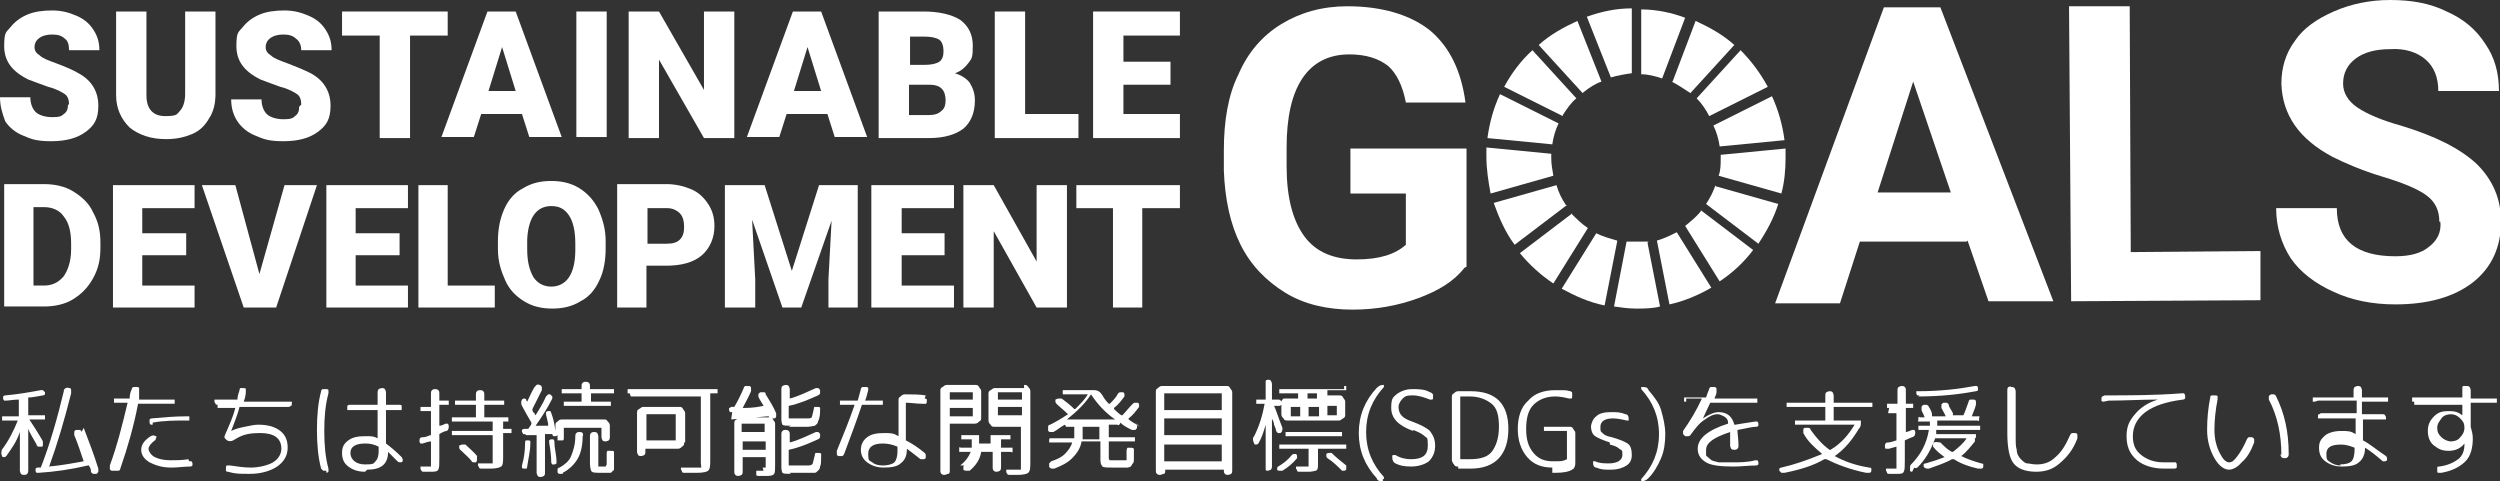
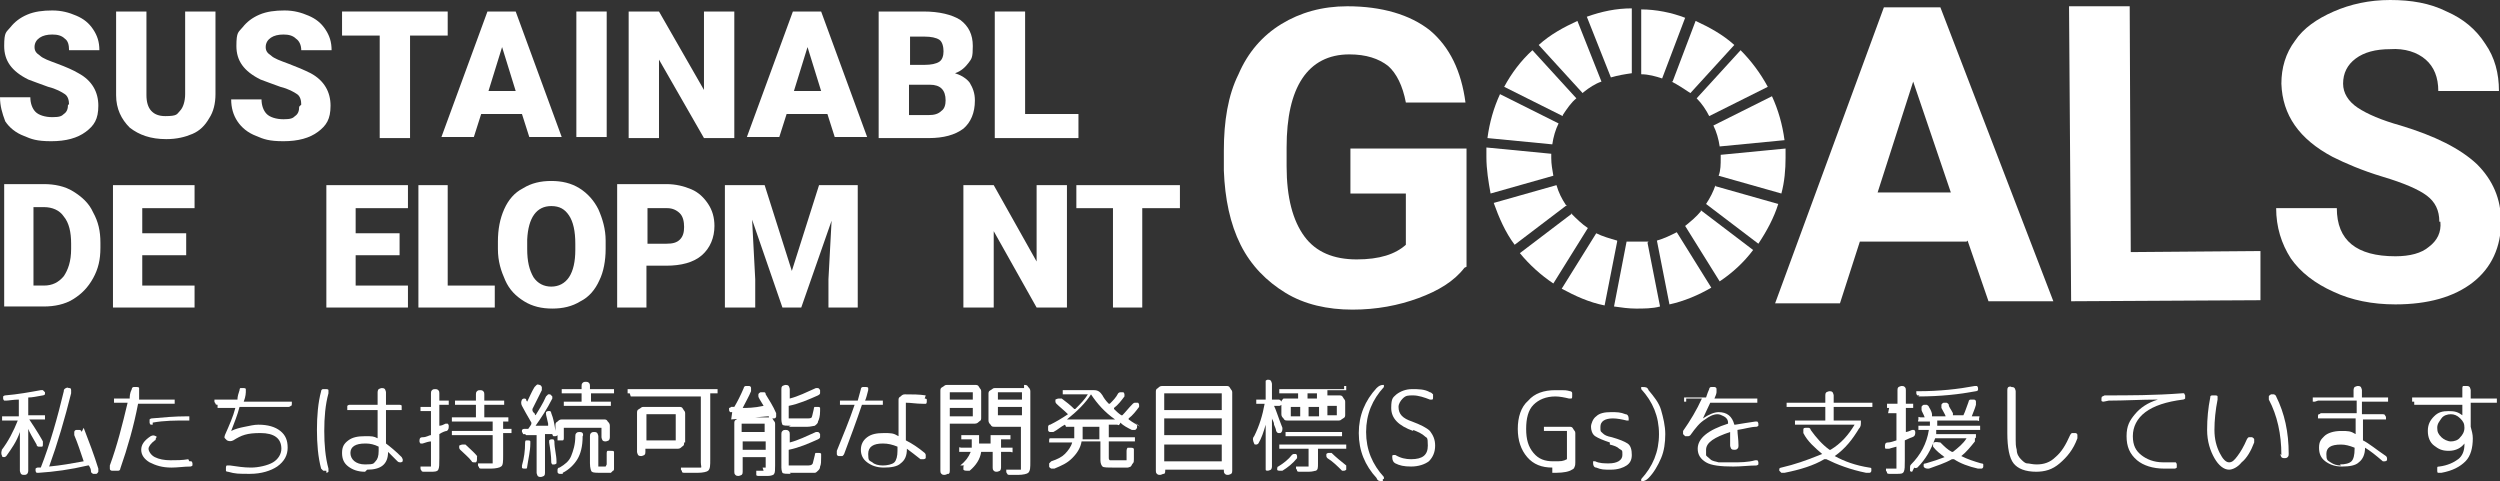
<svg xmlns="http://www.w3.org/2000/svg" id="logo" version="1.1" viewBox="0 0 239 46">
  <rect x="0" y="0" width="239" height="46" fill="#333333" stroke="none" />
  <defs>
    <style>
      .st0 {
        fill: #fff;
      }
    </style>
  </defs>
  <g>
    <path class="st0" d="M.1,43.1c.7-.9,1.2-1.9,1.6-2.9,0,0,0,0,0,0H.4c0,0-.2,0-.2,0,0,0,0-.1,0-.2s0-.2,0-.2c0,0,.1,0,.2,0h1.4c0,0,0,0,0,0v-1.6c0,0,0,0,0,0-.5,0-1,.1-1.2.1,0,0-.2,0-.2,0,0,0-.1-.1-.1-.2,0,0,0-.2,0-.2,0,0,.1-.1.2-.1,1.2-.1,2.3-.3,3.4-.5,0,0,.2,0,.2,0,0,0,.1.1.2.2,0,0,0,.2,0,.2,0,0-.1.1-.2.1-.6.1-1,.2-1.4.2,0,0,0,0,0,0v1.7c0,0,0,0,0,0h1.4c0,0,.2,0,.2,0,0,0,0,.1,0,.2s0,.2,0,.2-.1,0-.2,0h-1.3s0,0,0,0c0,0,0,0,0,0,.8,1.2,1.2,1.9,1.3,2.1,0,0,0,.2,0,.3s0,.2-.1.2c0,0-.2,0-.3,0,0,0-.2,0-.2-.2-.4-.7-.7-1.2-.8-1.5,0,0,0,0,0,0s0,0,0,0v4c0,0,0,.2-.1.3s-.2.1-.3.1-.2,0-.3-.1c0,0-.1-.2-.1-.3v-3.7s0,0,0,0,0,0,0,0c-.3.9-.8,1.6-1.3,2.3,0,0-.1.1-.2.1s-.2,0-.2-.1c-.1-.2-.1-.4,0-.6ZM8,40.9c.5,1.3,1,2.6,1.4,3.9,0,.1,0,.2,0,.3,0,0-.1.2-.2.2s-.2,0-.3,0c0,0-.2-.1-.2-.2,0-.3-.1-.4-.2-.6,0,0,0,0-.1,0-1.7.4-3.2.6-4.7.7,0,0-.2,0-.2,0s-.1-.1-.1-.2c0,0,0-.2,0-.2,0,0,.1-.1.2-.1,0,0,0,0,.1,0,0,0,0,0,.1,0,0,0,0,0,.1,0,.9-2.3,1.6-4.8,2.2-7.3,0-.1,0-.2.2-.3s.2,0,.3,0c.1,0,.2,0,.2.2,0,0,0,.2,0,.3-.6,2.4-1.3,4.8-2.1,7,0,0,0,0,0,0,1.1-.1,2.2-.3,3.3-.5,0,0,0,0,0,0-.3-.9-.6-1.8-.9-2.5,0,0,0-.2,0-.3s.1-.2.2-.2c0,0,.2,0,.3,0s.2.1.2.2Z" />
    <path class="st0" d="M10.7,45c0,0-.2,0-.2-.2,0,0,0-.2,0-.3.7-1.9,1.2-3.9,1.7-6,0,0,0,0,0,0h-1.1c0,0-.2,0-.2,0,0,0,0-.1,0-.2s0-.2,0-.2c0,0,.1,0,.2,0h1.2c0,0,0,0,.1,0,0-.2,0-.5.2-.9,0,0,0-.2.2-.2,0,0,.2,0,.3,0,0,0,.2,0,.2.1s0,.2,0,.3c0,0,0,.2,0,.4,0,.2,0,.3,0,.4,0,0,0,0,0,0h3.2c0,0,.2,0,.2,0,0,0,0,.1,0,.2s0,.2,0,.2c0,0-.1,0-.2,0h-3.3c0,0,0,0,0,0-.4,2.1-1,4.2-1.7,6.2,0,0,0,.2-.2.2,0,0-.2,0-.3,0ZM18.1,44.1c0,0,.2,0,.2,0,0,0,.1.1.1.2,0,0,0,.2,0,.2s-.1.1-.2.1c-.6,0-1.2.1-1.8.1-.9,0-1.5-.2-2.1-.5-.5-.3-.8-.7-.8-1.2s.3-.9.9-1.3c.2-.1.3-.1.5,0s0,.1,0,.2c0,0,0,.2-.1.2-.4.3-.6.6-.6.8s.2.6.6.8c.4.2.9.3,1.5.3s1.1,0,1.7-.1ZM14.6,40.6c0,0-.2,0-.2,0s-.1-.1-.1-.2c0,0,0-.2,0-.3,0,0,.1-.1.2-.1,1.1-.1,2.2-.2,3.4-.2,0,0,.2,0,.2,0,0,0,0,.1,0,.2s0,.2,0,.2-.1,0-.2,0c-1.1,0-2.2,0-3.3.2Z" />
    <path class="st0" d="M20.8,38.7c0,0-.2,0-.2-.1s-.1-.1-.1-.2,0-.2,0-.2.1,0,.2,0h1.9c0,0,0,0,.1,0,0-.3.1-.6.2-.9,0,0,0-.2.1-.2,0,0,.2,0,.3,0,0,0,.2,0,.2.1s0,.2,0,.3c0,0,0,.4-.2.9,0,0,0,0,0,0s0,0,0,0h4.4c0,0,.2,0,.2,0,0,0,0,.1,0,.2s0,.2-.1.2c0,0-.1.1-.2.1h-4.6c0,0-.1,0-.1,0-.2.8-.5,1.5-.8,2.3h0s0,0,0,0c.4-.2.8-.3,1.3-.4s.9-.2,1.3-.2c.9,0,1.6.2,2.1.6.5.4.7.9.7,1.6s-.3,1.3-1,1.8c-.6.4-1.5.7-2.6.7s-1.4,0-2.1-.2c0,0-.2,0-.2-.1s0-.2,0-.3c0,0,0-.2.1-.2s.2,0,.3,0c.7.1,1.3.2,2,.2s1.6-.2,2.1-.5c.5-.3.8-.8.8-1.3,0-1-.7-1.5-2-1.5s-1.8.2-2.6.7c-.2.1-.4.1-.6,0,0,0-.1-.1-.2-.2s0-.2,0-.3c.4-.9.8-1.8,1-2.6,0,0,0,0,0,0h-1.7Z" />
    <path class="st0" d="M31.2,45c-.1,0-.2,0-.3,0,0,0-.1-.1-.2-.2-.3-1.1-.4-2.4-.4-3.7s.1-2.6.4-3.7c0,0,0-.2.2-.2s.2,0,.3,0c0,0,.2,0,.2.1s0,.2,0,.3c-.3,1.1-.4,2.3-.4,3.6s.1,2.5.4,3.6c0,0,0,.2,0,.3,0,0-.1.1-.2.1ZM34.9,45.1c-.7,0-1.2-.2-1.6-.5s-.6-.7-.6-1.3.2-.9.6-1.2c.4-.3.9-.4,1.6-.4s.8,0,1.2.2c0,0,0,0,0,0v-2.7c0,0,0,0,0,0h-2.7c0,0-.2,0-.2,0s0-.1,0-.2,0-.2,0-.2c0,0,.1-.1.2-.1h2.7c0,0,0,0,0,0v-1.2c0,0,0-.2.1-.3,0,0,.2-.1.3-.1s.2,0,.3.1c0,0,.1.2.1.3v1.2c0,0,0,0,0,0h1.3c0,0,.2,0,.2.1,0,0,0,.1,0,.2s0,.2,0,.2c0,0-.1,0-.2,0h-1.3c0,0,0,0,0,0v3.1c0,0,0,0,0,.1.4.3.9.7,1.5,1.3,0,0,.1.2.1.2s0,.2,0,.2c0,0-.1.1-.2.1s-.2,0-.3-.1c-.4-.4-.7-.7-.9-.9,0,0,0,0,0,0,0,1.2-.7,1.7-2,1.7ZM34.9,42.4c-.9,0-1.4.3-1.4.9s.5,1.1,1.4,1.1.8-.1,1-.3c.2-.2.3-.5.3-1v-.3c0,0,0,0,0-.1-.4-.2-.8-.3-1.2-.3Z" />
    <path class="st0" d="M42,38.3h.7c0,0,.2,0,.2,0s0,.1,0,.2,0,.2,0,.2c0,0-.1,0-.2,0h-.7c0,0,0,0,0,0v2s0,0,0,0c.2,0,.4-.1.6-.2,0,0,.2,0,.2,0,0,0,.1.1.1.2,0,.2,0,.4-.2.5-.1,0-.4.1-.7.3,0,0,0,0,0,.1v2.2c0,.6,0,.9-.1,1.1s-.4.2-.8.2-.4,0-.6,0c0,0-.2,0-.2-.1,0,0-.1-.1-.1-.2,0,0,0-.2,0-.2,0,0,.1,0,.2,0,.2,0,.4,0,.6,0s.2,0,.2,0c0,0,0-.2,0-.5v-1.9c0,0,0,0,0,0-.2,0-.5.1-.8.2,0,0-.2,0-.2,0,0,0-.1-.1-.1-.2,0-.2,0-.4.3-.4.4,0,.6-.2.8-.2,0,0,0,0,0-.1v-2.2c0,0,0,0,0,0h-.8c0,0-.2,0-.2,0,0,0,0-.1,0-.2s0-.2,0-.2.1,0,.2,0h.8c0,0,0,0,0,0v-1.3c0-.1,0-.2.1-.3s.2-.1.3-.1.2,0,.3.1.1.2.1.3v1.3c0,0,0,0,0,0ZM48.1,40.1c0,0,0,0,0,0v.9c0,0,0,0,0,0h.6c0,0,.2,0,.2,0,0,0,0,.1,0,.2s0,.2,0,.2c0,0-.1,0-.2,0h-.6c0,0,0,0,0,0v2.1c0,.6,0,1-.2,1.1-.1.1-.5.2-1,.2s-.4,0-.9,0c0,0-.2,0-.2-.1s-.1-.1-.1-.2c0,0,0-.2,0-.2s.1,0,.2,0c.4,0,.7,0,.8,0,.3,0,.4,0,.4,0,0,0,0-.2,0-.6v-2.1c0,0,0,0,0,0h-3.7c0,0-.2,0-.2,0,0,0,0-.1,0-.2s0-.2,0-.2c0,0,.1,0,.2,0h3.7c0,0,0,0,0,0v-.9c0,0,0,0,0,0h-3.7c0,0-.2,0-.2,0,0,0,0-.1,0-.2s0-.2,0-.2.1,0,.2,0h2.1c0,0,0,0,0,0v-1.2c0,0,0,0,0,0h-1.8c0,0-.2,0-.2,0,0,0,0-.1,0-.2s0-.2,0-.2c0,0,.1,0,.2,0h1.8c0,0,0,0,0,0v-.6c0-.1,0-.2.1-.3s.2-.1.3-.1.2,0,.3.1.1.2.1.3v.6c0,0,0,0,0,0h1.7c0,0,.2,0,.2,0s0,.1,0,.2,0,.2,0,.2c0,0-.1,0-.2,0h-1.7c0,0,0,0,0,0v1.2c0,0,0,0,0,0h2.1c0,0,.2,0,.2,0s0,.1,0,.2,0,.2,0,.2c0,0-.1,0-.2,0h-.6ZM45.6,43.6c0,0,0,.2,0,.3,0,.1,0,.2-.1.3,0,0-.2,0-.2,0s-.2,0-.2-.1c-.3-.4-.7-.7-1.1-1.1,0,0-.1-.1-.1-.2,0,0,0-.2,0-.2,0,0,.2-.1.3-.1,0,0,.2,0,.3,0,.4.4.8.7,1.2,1.2Z" />
    <path class="st0" d="M50.2,41.5c0,0-.2,0-.2,0s0-.1-.1-.2c0,0,0-.2,0-.2,0,0,.1-.1.2-.1h.3s0,0,.1,0c.2-.3.3-.4.3-.5,0,0,0,0,0-.1-.4-.7-.7-1.2-.9-1.6-.1-.2-.1-.4,0-.6,0,0,.1-.1.2-.1,0,0,.2,0,.2.1,0,0,0,.1.1.2,0,0,0,0,0,0,.2-.4.4-.9.7-1.4,0,0,.1-.1.2-.2s.2,0,.3,0c0,0,.1,0,.2.2,0,0,0,.2,0,.3-.3.6-.6,1.2-.9,1.8,0,0,0,0,0,.1,0,0,0,.2.2.3,0,.1.1.2.1.2,0,0,0,0,0,0,.3-.5.7-1.1,1-1.8,0,0,.1-.1.2-.2,0,0,.2,0,.2,0,0,0,.1.1.2.2,0,0,0,.2,0,.2-.5,1-1.1,1.9-1.6,2.6,0,0,0,0,0,0h1.2c0,0,0,0,0-.2-.1-.5-.2-.8-.2-.9,0,0,0-.2,0-.2,0,0,.1-.1.2-.1,0,0,.2,0,.2,0s.1.1.1.2c.2.5.3,1,.4,1.7,0,0,0,0,0,0v-.5c0-.2,0-.3.2-.4.1-.1.2-.2.4-.2h4c.2,0,.3,0,.4.2.1.1.2.2.2.4v1.1c0,0,0,.2-.1.3,0,0-.2.1-.3.1s-.2,0-.3-.1c0,0-.1-.2-.1-.3v-.9c0,0,0,0,0,0h-3.6c0,0,0,0,0,0v1c0,0,0,.2-.1.2s-.2,0-.3,0-.2,0-.2,0c0,0,0-.1,0-.2v-.3s0,0,0,0,0,0,0,0c0,0-.1.1-.2.1,0,0-.2,0-.2,0,0,0-.1-.1-.1-.2,0,0,0,0,0,0s0,0,0,0c0,0,0,0,0,0h-.7c0,0,0,0,0,.1v3.6c0,.1,0,.2-.1.3,0,0-.2.1-.3.1s-.2,0-.3-.1c0,0-.1-.2-.1-.3v-3.6c0,0,0,0,0,0h-1ZM50.2,42.3c0,0,0-.2.1-.2,0,0,.1,0,.2,0,0,0,.2,0,.2.1,0,0,0,.1,0,.2,0,.7-.2,1.5-.3,2.2,0,0,0,.2-.1.2,0,0-.2,0-.2,0,0,0-.2,0-.2-.1,0,0,0-.2,0-.2.2-.7.3-1.4.3-2.2ZM52.5,42.1c0,0,.1-.1.2-.1,0,0,.2,0,.2,0,0,0,.1.1.1.2,0,.7.2,1.3.2,1.9,0,0,0,.2,0,.2,0,0-.1.1-.2.1,0,0-.2,0-.2,0,0,0-.1-.1-.1-.2,0-.6-.1-1.3-.2-1.9,0,0,0-.2,0-.2ZM53.8,45.3c0,0-.2,0-.3,0,0,0-.2,0-.2-.2,0,0,0-.2,0-.2,0,0,0-.2.2-.2.5-.3.9-.6,1.1-1.1.2-.5.4-1.1.4-1.9,0-.1,0-.2.1-.3s.2-.1.3-.1.2,0,.3.1c0,0,.1.2,0,.3,0,1-.2,1.7-.5,2.2-.3.5-.8,1-1.4,1.3ZM58.5,37.2c0,0,.2,0,.2,0,0,0,0,.1,0,.2s0,.2,0,.2-.1,0-.2,0h-2c0,0,0,0,0,0v.8c0,0,0,0,0,0h1.7c0,0,.2,0,.2,0,0,0,0,.1,0,.2s0,.2,0,.2c0,0-.1,0-.2,0h-4.1c0,0-.2,0-.2,0,0,0,0-.1,0-.2s0-.2,0-.2c0,0,.1,0,.2,0h1.5c0,0,0,0,0,0v-.8c0,0,0,0,0,0h-1.7c0,0-.2,0-.2,0,0,0,0-.1,0-.2s0-.2,0-.2.1,0,.2,0h1.7c0,0,0,0,0,0v-.3c0-.1,0-.2.1-.3s.2-.1.3-.1.2,0,.3.1.1.2.1.3v.3c0,0,0,0,0,0h2ZM58.5,43.1c0,0,.2,0,.2.1,0,0,0,.2,0,.3,0,.3,0,.6,0,.7,0,.2,0,.3,0,.5,0,.2,0,.3-.1.3,0,0-.1.1-.2.2-.1,0-.2,0-.3,0-.1,0-.3,0-.5,0-.6,0-.9,0-1-.1-.1,0-.2-.4-.2-.8v-2.6c0-.1,0-.2.1-.3s.2-.1.3-.1.2,0,.3.1c0,0,.1.2.1.3v2.6c0,.2,0,.3,0,.3,0,0,.2,0,.4,0s.2,0,.3,0c0,0,0,0,.1-.2,0,0,0-.2,0-.4,0-.2,0-.4,0-.7,0,0,0-.2.1-.2s.2,0,.2,0Z" />
    <path class="st0" d="M60.2,37.6c0,0-.2,0-.2,0,0,0,0-.1,0-.2s0-.2,0-.2.1,0,.2,0h8.2c0,0,.2,0,.2,0,0,0,0,.1,0,.2s0,.2,0,.2-.1,0-.2,0h-.5c0,0,0,0,0,0v6.3c0,.6,0,.9-.2,1.1-.1.1-.5.2-1,.2s-.7,0-1.3,0c0,0-.2,0-.2-.1,0,0,0-.1-.1-.2,0,0,0-.2,0-.2,0,0,.1,0,.2,0,.5,0,.9,0,1.2,0s.4,0,.5,0,0-.2,0-.5v-6.3c0,0,0,0,0,0h-6.7ZM65.4,42.3c0,.2,0,.3-.2.4-.1.1-.2.2-.4.2h-3.1c0,0,0,0,0,0v.3c0,.1,0,.2-.1.3,0,0-.2.1-.3.1s-.2,0-.3-.1c0,0-.1-.2-.1-.3v-3.7c0-.2,0-.3.2-.4s.2-.2.4-.2h3.4c.2,0,.3,0,.4.2s.2.2.2.4v2.8ZM64.6,42.1v-2.5c0,0,0,0,0,0h-2.8c0,0,0,0,0,0v2.5c0,0,0,0,0,0h2.8c0,0,0,0,0,0Z" />
    <path class="st0" d="M70,39.4c0,0-.2,0-.2,0,0,0-.1-.1-.1-.2,0,0,0-.2,0-.2s.1,0,.2-.1c0,0,0,0,.1,0,0,0,0,0,.1,0,0,0,.1,0,.1,0,.3-.5.6-1.1.9-1.8,0-.1.1-.2.2-.2,0,0,.2,0,.3,0,0,0,.2,0,.2.2,0,0,0,.2,0,.3-.2.5-.5,1-.8,1.6,0,0,0,0,0,0,0,0,0,0,0,0,.4,0,1.1,0,2-.2,0,0,0,0,0,0-.3-.5-.5-.8-.5-.9,0,0,0-.2,0-.2,0,0,0-.1.2-.2,0,0,.2,0,.3,0,.1,0,.2,0,.2.2.3.5.7,1.1,1,1.8,0,0,0,.2,0,.3,0,0,0,.2-.2.2,0,0-.2,0-.3,0s-.2,0-.2-.2c0,0,0,0,0,0s0,0,0,0c0,0,0,0-.1,0-1.2.1-2.4.2-3.5.3ZM72.9,44.7c.2,0,.3,0,.3,0,0,0,0-.1,0-.3v-.7c0,0,0,0,0,0h-2.2c0,0,0,0,0,0v1.4c0,.1,0,.2-.1.3,0,0-.2.1-.3.1s-.2,0-.3-.1-.1-.2-.1-.3v-4.6c0-.2,0-.3.2-.4s.2-.2.4-.2h2.7c.2,0,.3,0,.4.2s.2.2.2.4v4c0,.4,0,.7-.1.8,0,.1-.3.2-.6.2s-.1,0-.2,0c0,0-.2,0-.3,0-.1,0-.2,0-.4,0,0,0-.2,0-.2-.1s0-.1,0-.2,0-.2,0-.2c0,0,.1,0,.2,0,.2,0,.3,0,.5,0ZM70.9,40.5v.8c0,0,0,0,0,0h2.2c0,0,0,0,0,0v-.8c0,0,0,0,0,0h-2.2c0,0,0,0,0,0ZM73.2,43c0,0,0,0,0,0v-.8c0,0,0,0,0,0h-2.2c0,0,0,0,0,0v.8c0,0,0,0,0,0h2.2ZM75.6,40.7c-.4,0-.7,0-.8-.1,0,0-.1-.2-.1-.5v-2.9c0-.1,0-.2.1-.3,0,0,.2-.1.3-.1s.2,0,.3.1c0,0,.1.2.1.3v.9s0,0,0,0c0,0,0,0,0,0,.8-.2,1.6-.6,2.5-1,0,0,.2,0,.2,0,0,0,.1,0,.2.2,0,0,0,.2,0,.3,0,0,0,.1-.2.2-.9.4-1.8.8-2.8,1,0,0,0,0,0,.1v.9c0,.1,0,.2,0,.2,0,0,.1,0,.3,0,.3,0,.5,0,.7,0s.4,0,.7,0c.3,0,.4,0,.5-.1,0,0,.1-.3.2-.8,0,0,0-.2.1-.2,0,0,.2,0,.3,0,0,0,.2,0,.2.1,0,0,0,.2,0,.3,0,.5-.1.8-.2,1,0,.2-.2.3-.3.4-.1,0-.4.1-.7.1-.4,0-.7,0-.9,0s-.6,0-.9,0ZM75.6,45.3c-.4,0-.7,0-.8-.1,0,0-.1-.2-.1-.5v-3.2c0-.1,0-.2.1-.3s.2-.1.3-.1.2,0,.3.1.1.2.1.3v.8s0,0,0,0,0,0,0,0c.8-.2,1.6-.6,2.5-1,0,0,.2,0,.2,0,0,0,.1,0,.2.2,0,0,0,.2,0,.3,0,0,0,.1-.2.2-.9.4-1.8.8-2.8,1,0,0,0,0,0,.1v1.2c0,.1,0,.2,0,.2,0,0,.1,0,.3,0,.3,0,.5,0,.7,0s.4,0,.7,0c.3,0,.5,0,.6-.2,0,0,.1-.4.2-.8,0,0,0-.2.1-.2,0,0,.2,0,.3,0,0,0,.2,0,.2.1,0,0,0,.2,0,.3,0,.4,0,.7-.1.9,0,.2-.1.3-.2.4s-.2.2-.3.2-.3,0-.6,0c-.4,0-.7,0-.9,0s-.6,0-.9,0Z" />
    <path class="st0" d="M80.5,43.6c0,0-.2,0-.3,0,0,0-.2,0-.2-.2s0-.2,0-.3c.6-1.5,1.2-2.9,1.7-4.4,0,0,0,0,0,0h-1.2c0,0-.2,0-.2,0s0-.1,0-.2,0-.2,0-.2c0,0,.1,0,.2,0h1.4c0,0,0,0,.1,0l.3-1.1c0,0,0-.2.2-.2,0,0,.2,0,.3,0,0,0,.2,0,.2.1,0,0,0,.2,0,.2-.1.4-.2.8-.3,1,0,0,0,0,0,0h1.5c0,0,.2,0,.2,0,0,0,0,.1,0,.2s0,.2,0,.2c0,0-.1,0-.2,0h-1.7c0,0,0,0-.1,0-.5,1.5-1.1,3.1-1.7,4.7,0,0-.1.2-.2.2ZM88.4,38.1c0,0,.2,0,.2.1,0,0,0,.2,0,.2,0,0,0,.2-.1.2s-.2,0-.3,0c-.6,0-1.1-.1-1.6-.1,0,0,0,0,0,0v3.5c0,0,0,0,0,.1.6.3,1.2.7,1.8,1.2,0,0,.1.1.1.2s0,.2,0,.3c0,0-.1.1-.2.1,0,0-.2,0-.3,0-.5-.4-.9-.7-1.3-1,0,0,0,0,0,0,0,0,0,0,0,0,0,.7-.2,1.1-.6,1.4-.3.3-.9.4-1.6.4s-1.2-.2-1.6-.5c-.4-.3-.6-.7-.6-1.2s.2-.9.6-1.2c.4-.3.9-.4,1.6-.4s.9,0,1.4.3c0,0,0,0,0,0v-3.4c0-.2,0-.3.2-.4.1-.1.2-.2.4-.2.7,0,1.4,0,2,.1ZM85.8,43h0c0-.2,0-.2,0-.3-.5-.2-.9-.3-1.4-.3-.9,0-1.4.3-1.4,1s.1.6.4.8c.2.2.6.3,1,.3s.9-.1,1.1-.3c.2-.2.3-.6.3-1.1Z" />
    <path class="st0" d="M90.6,45.3c0,0-.2.1-.3.1s-.2,0-.3-.1-.1-.2-.1-.3v-7.6c0-.2,0-.3.2-.4s.2-.2.4-.2h2.7c.2,0,.3,0,.4.2s.2.2.2.4v2.5c0,.2,0,.3-.2.4-.1.1-.2.2-.4.2h-2.4c0,0,0,0,0,0v4.5c0,.1,0,.2-.1.3ZM90.8,37.5v.7c0,0,0,0,0,0h2.2c0,0,0,0,0,0v-.7c0,0,0,0,0,0h-2.2c0,0,0,0,0,0ZM90.8,39v.8c0,0,0,0,0,0h2.2c0,0,0,0,0,0v-.8c0,0,0,0,0,0h-2.2c0,0,0,0,0,0ZM91.8,44.5c.5-.4.8-.8,1-1.3,0,0,0,0,0,0h-.9c0,0-.1,0-.2,0,0,0,0-.1,0-.2s0-.1,0-.2.1,0,.2,0h1c0,0,0,0,0,0h0v-.8c0,0,0,0,0,0h-.8c0,0-.2,0-.2,0s0-.1,0-.2,0-.2,0-.2.1,0,.2,0h4.3c0,0,.2,0,.2,0s0,.1,0,.2,0,.2,0,.2-.1,0-.2,0h-.7c0,0,0,0,0,0v.8c0,0,0,0,0,0h.9c0,0,.1,0,.2,0,0,0,0,.1,0,.2s0,.1,0,.2-.1,0-.2,0h-.9c0,0,0,0,0,0v1.5c0,0,0,.2-.1.3,0,0-.2.1-.3.1s-.2,0-.3-.1-.1-.2-.1-.3v-1.5c0,0,0,0,0,0h-1.1c0,0,0,0,0,0-.1.7-.5,1.3-1.1,1.8,0,0-.2,0-.3,0s-.2,0-.3-.1c0,0,0-.1,0-.2s0-.2.1-.2ZM93.6,42.3s0,0,0,.1c0,0,0,0,0,0,0,0,0,0,0,0h1.1c0,0,0,0,0,0v-.8c0,0,0,0,0,0h-1.1c0,0,0,0,0,0v.6ZM97.9,36.8c.2,0,.3,0,.4.2.1.1.2.2.2.4v6.7c0,.6,0,.9-.2,1.1-.1.1-.5.2-1,.2s-.4,0-.8,0c0,0-.2,0-.2-.1,0,0-.1-.1-.1-.2s0-.2,0-.2.1,0,.2,0c.3,0,.5,0,.7,0,.3,0,.5,0,.5,0,0,0,0-.2,0-.5v-3.6c0,0,0,0,0,0h-2.5c-.2,0-.3,0-.4-.2-.1-.1-.2-.2-.2-.4v-2.5c0-.2,0-.3.2-.4s.2-.2.4-.2h2.8ZM97.7,38.2v-.7c0,0,0,0,0,0h-2.3c0,0,0,0,0,0v.7c0,0,0,0,0,0h2.3c0,0,0,0,0,0ZM97.7,39.7v-.8c0,0,0,0,0,0h-2.3c0,0,0,0,0,0v.8c0,0,0,0,0,0h2.3c0,0,0,0,0,0Z" />
    <path class="st0" d="M108.5,40.4c0,0,.2.1.2.2,0,0,0,.2,0,.3,0,0-.1.2-.2.2s-.2,0-.3,0c-.4-.2-.8-.4-1.1-.7,0,0,0,0,0,0,0,0,0,.1-.1.2s-.1,0-.2,0h-.8c0,0,0,0,0,0v1.2c0,0,0,0,0,0h2.3c0,0,.2,0,.2,0,0,0,0,.1,0,.2s0,.2,0,.2c0,0-.1,0-.2,0h-2.3c0,0,0,0,0,0v1.5c0,.2,0,.2.1.3,0,0,.3,0,.7,0s.3,0,.4,0c0,0,.2,0,.3,0,.1,0,.2,0,.2,0,0,0,0,0,0-.2,0,0,0-.2,0-.3,0-.1,0-.3,0-.4,0,0,0-.2.1-.3,0,0,.2,0,.3,0,.1,0,.2,0,.3.1,0,0,0,.2,0,.3,0,.3,0,.5,0,.7s0,.3-.1.4-.1.2-.2.3c0,0-.2.1-.3.1s-.3,0-.5,0c-.2,0-.4,0-.7,0-.7,0-1.1,0-1.2-.1s-.2-.3-.2-.6v-1.8c0,0,0,0,0,0h-1.8c0,0,0,0,0,0-.1.6-.4,1.1-.9,1.6s-1,.7-1.7,1c0,0-.2,0-.3,0,0,0-.2-.1-.2-.2,0,0,0-.2,0-.3,0,0,.1-.1.2-.2.6-.2,1-.4,1.3-.7.3-.3.6-.7.7-1.1,0,0,0,0,0,0h-2c0,0-.2,0-.2,0,0,0,0-.1,0-.2s0-.2.1-.2c0,0,.1,0,.2,0h2.1c0,0,0,0,0,0,0-.2,0-.3,0-.4v-.7c0,0,0,0,0,0h-.6c0,0-.2,0-.2,0,0,0,0-.1-.1-.2,0,0,0,0,0,0-.4.2-.7.5-1.1.7,0,0-.2,0-.3,0,0,0-.2,0-.2-.2,0,0,0-.2,0-.3,0,0,0-.2.2-.2.6-.3,1.1-.6,1.7-1,0,0,0,0,0,0-.4-.4-.8-.7-1.1-1,0,0-.1-.1-.1-.2,0,0,0-.2,0-.2,0,0,.2-.1.3-.1.1,0,.2,0,.3,0,.4.3.8.6,1.2,1,0,0,0,0,.1,0,.5-.5.9-.9,1.2-1.4,0,0,0,0,0,0,0,0,0,0,0,0h-2.2c0,0-.2,0-.2,0,0,0,0-.1,0-.2s0-.2,0-.2c0,0,.1,0,.2,0h2.8c.4,0,.6.2.8.5.1.2.3.5.6.8,0,0,0,0,.1,0,.3-.3.6-.6.8-1,0,0,.1-.1.2-.1s.2,0,.3,0c0,0,.1.1.1.2,0,0,0,.2,0,.2-.3.4-.6.8-1,1.1,0,0,0,0,0,.1.2.2.4.4.7.6,0,0,0,0,.1,0,.3-.3.6-.7,1-1.1,0,0,.1-.1.2-.1s.2,0,.3,0c0,0,.1.1.1.2,0,0,0,.2,0,.2-.3.4-.6.8-1,1.1,0,0,0,0,0,.1.4.3.8.5,1.1.7ZM102,40.1h4.6s0,0,0,0c0,0,0,0,0,0-1-.7-1.7-1.5-2.3-2.4,0,0,0,0,0,0-.5.8-1.3,1.6-2.3,2.4,0,0,0,0,0,0,0,0,0,0,0,0ZM105.1,42v-1.2c0,0,0,0,0,0h-1.6c0,0,0,0,0,0v.8c0,.2,0,.3,0,.4,0,0,0,0,0,0h1.7c0,0,0,0,0,0Z" />
    <path class="st0" d="M111.2,45.3c0,0-.2.1-.3.1s-.2,0-.3-.1-.1-.2-.1-.3v-7.5c0-.2,0-.3.2-.4.1-.1.2-.2.4-.2h6.1c.2,0,.3,0,.4.2s.2.2.2.4v7.5c0,.1,0,.2-.1.3,0,0-.2.1-.3.1s-.2,0-.3-.1-.1-.2-.1-.3h0c0-.1,0-.1,0-.1h-5.6s0,0,0,0h0c0,.2,0,.3-.1.4ZM111.3,37.6v1.6c0,0,0,0,0,0h5.5c0,0,0,0,0,0v-1.6c0,0,0,0,0,0h-5.5c0,0,0,0,0,0ZM111.3,40v1.6c0,0,0,0,0,0h5.5c0,0,0,0,0,0v-1.6c0,0,0,0,0,0h-5.5c0,0,0,0,0,0ZM111.3,42.5v1.6c0,0,0,0,0,0h5.5c0,0,0,0,0,0v-1.6c0,0,0,0,0,0h-5.5c0,0,0,0,0,0Z" />
    <path class="st0" d="M128.5,36.9c0,0,.2,0,.2,0,0,0,0,.1,0,.2s0,.2,0,.2c0,0-.1,0-.2,0h-1.6c0,0,0,0,0,0v.5c0,0,0,0,0,0h1.1c.2,0,.3,0,.4.2s.2.2.2.4v1.2c0,.2,0,.3-.2.4s-.2.2-.4.2h-4.9c-.2,0-.3,0-.4-.2-.1-.1-.2-.2-.2-.4v-.9s0,0,0,0c0,0,0,0,0,0,0,0-.1.1-.2.1h-.5c0,0,0,0,0,0,.2.4.4,1.1.8,2.1,0,.2,0,.4-.2.5,0,0-.1,0-.2,0,0,0-.1,0-.2-.2,0-.1-.1-.4-.2-.6,0-.3-.2-.5-.2-.6,0,0,0,0,0,0,0,0,0,0,0,0v4.6c0,0,0,.2-.1.3,0,0-.2.1-.3.1s-.2,0-.2-.1c0,0,0-.2,0-.3v-4s0,0,0,0,0,0,0,0c-.2.7-.4,1.3-.7,1.8,0,0-.1.1-.2.1s-.2,0-.2-.1c-.1-.2-.2-.5,0-.7.5-1,.8-2,1-3.1,0,0,0,0,0,0s0,0,0,0h-.6c0,0-.2,0-.2,0,0,0,0-.1,0-.2s0-.2,0-.2c0,0,.1,0,.2,0h.7c0,0,0,0,0,0v-1.5c0,0,0-.2,0-.3,0,0,.1-.1.2-.1s.2,0,.3.1c0,0,.1.2.1.3v1.5c0,0,0,0,0,0h.6c.1,0,.2,0,.3.2,0,0,0,0,0,0,0,0,0,0,0,0,0-.1.1-.2.2-.3,0,0,.2,0,.3,0h1.1c0,0,0,0,0,0v-.5c0,0,0,0,0,0h-1.6c0,0-.2,0-.2,0,0,0,0-.1,0-.2s0-.2,0-.2c0,0,.1,0,.2,0h6ZM122.1,45c0,0,0-.1,0-.2,0,0,0-.2.1-.2.5-.3,1-.7,1.3-1.1,0,0,.1-.1.2-.1,0,0,.2,0,.2,0,0,0,.1.1.1.2,0,0,0,.2,0,.2-.4.5-.9.9-1.4,1.2,0,0-.2,0-.3,0,0,0-.2,0-.2-.1ZM122.3,42.9c0,0,0-.1,0-.2s0-.2,0-.2c0,0,.1,0,.2,0h6c0,0,.2,0,.2,0,0,0,0,.1,0,.2s0,.2,0,.2c0,0-.1,0-.2,0h-2.5c0,0,0,0,0,0v1.4c0,.4,0,.6-.2.7-.1,0-.3.1-.7.1s-.5,0-.9,0c0,0-.2,0-.2-.1,0,0,0-.1-.1-.2,0,0,0-.2,0-.2s.1,0,.2,0c.2,0,.4,0,.7,0s.3,0,.3,0c0,0,0-.1,0-.3v-1.4c0,0,0,0,0,0h-2.6c0,0-.2,0-.2,0ZM128.1,41.7h-5c0,0-.2,0-.2,0,0,0,0-.1,0-.2s0-.2,0-.2c0,0,.1,0,.2,0h5c0,0,.2,0,.2,0,0,0,0,.1,0,.2s0,.2,0,.2c0,0-.1,0-.2,0ZM124.3,39.8v-.9c0,0,0,0,0,0h-.9c0,0,0,0,0,0v.9c0,0,0,0,0,0h.9c0,0,0,0,0,0ZM126.1,39.8v-.9c0,0,0,0,0,0h-1c0,0,0,0,0,0v.9c0,0,0,0,0,0h1c0,0,0,0,0,0ZM125,37.6v.5c0,0,0,0,0,0h.9c0,0,0,0,0,0v-.5c0,0,0,0,0,0h-.9c0,0,0,0,0,0ZM127.3,43.3c.4.4.9.8,1.4,1.2,0,0,0,.2,0,.2s0,.2,0,.2c0,0-.1.1-.2.1s-.2,0-.2,0c-.4-.4-.9-.9-1.4-1.2,0,0-.1-.1-.1-.2s0-.2,0-.2c0,0,.1-.1.2-.1,0,0,.2,0,.3,0ZM126.9,38.8c0,0,0,0,0,0v.9c0,0,0,0,0,0h.9c0,0,0,0,0,0v-.9c0,0,0,0,0,0h-.9Z" />
    <path class="st0" d="M132.2,46c-.3,0-.5,0-.6-.3-1.1-1.2-1.7-2.6-1.7-4.3s.6-3.1,1.7-4.3c.2-.2.4-.3.6-.3s.1,0,.1,0c0,0,0,.1,0,.2-1.1,1.2-1.7,2.6-1.7,4.3s.6,3.1,1.7,4.3c0,0,0,.1,0,.2,0,0,0,0-.1,0Z" />
    <path class="st0" d="M135.1,41.2c-1.4-.5-2.1-1.2-2.1-2.2s.2-1,.5-1.3c.4-.3.9-.5,1.5-.5s1.2,0,1.7.3c.1,0,.2.1.3.2,0,0,0,.2,0,.3s0,.2-.1.2c0,0-.1,0-.2,0-.5-.2-1.1-.4-1.6-.4s-.7,0-1,.3c-.2.2-.4.5-.4.8,0,.7.4,1.1,1.3,1.4.8.3,1.4.6,1.7.9.3.4.5.8.5,1.4s-.2,1.1-.6,1.5c-.4.3-1,.5-1.7.5s-1.1-.1-1.5-.3c-.2-.1-.3-.3-.3-.6s0-.1.1-.2c0,0,.1,0,.2,0,.5.3,1,.4,1.5.4,1.1,0,1.6-.4,1.6-1.3s-.1-.7-.3-.9c-.2-.2-.6-.4-1.1-.6Z" />
-     <path class="st0" d="M139.4,44.6c-.2,0-.3,0-.4-.2-.1-.1-.2-.3-.2-.4v-6c0-.2,0-.3.2-.4.1-.1.2-.2.4-.2.4,0,.8,0,1.2,0,2.4,0,3.6,1.2,3.6,3.6s-1.2,3.8-3.6,3.8-.8,0-1.2,0ZM139.6,38.1v5.8c0,0,0,0,0,0,.3,0,.6,0,.9,0,1,0,1.7-.2,2.1-.7.4-.5.7-1.3.7-2.4s-.2-1.8-.7-2.2-1.2-.7-2.1-.7-.6,0-.9,0c0,0,0,0,0,0Z" />
    <path class="st0" d="M148.4,44.7c-1,0-1.8-.3-2.4-1s-.9-1.6-.9-2.7.3-2.1,1-2.7c.6-.7,1.5-1,2.6-1s1,0,1.4.1c0,0,.2,0,.2.2,0,0,0,.2,0,.3s0,.2-.1.2-.2,0-.2,0c-.4-.1-.9-.2-1.3-.2-.9,0-1.6.3-2.1.8s-.7,1.3-.7,2.3.2,1.7.7,2.3c.5.6,1.1.8,1.9.8s.9,0,1.3-.2c0,0,0,0,0-.1v-2.6c0,0,0,0,0,0h-2c0,0-.2,0-.2,0,0,0,0-.1,0-.2s0-.2,0-.2c0,0,.1,0,.2,0h2.2c.2,0,.3,0,.4.2s.2.2.2.4v2.8c0,.2,0,.3-.1.5,0,.1-.2.2-.4.3-.5.2-1.1.2-1.7.2Z" />
    <path class="st0" d="M153.9,42.3c-.6-.2-1.1-.4-1.4-.6-.3-.2-.4-.6-.4-.9s.2-.8.5-1c.3-.3.8-.4,1.4-.4s.9,0,1.4.2c.2,0,.3.2.3.4s0,.1,0,.2c0,0-.1,0-.2,0-.4-.1-.9-.2-1.3-.2-.8,0-1.2.3-1.2.8s0,.4.2.6c.2.2.4.3.9.4.7.2,1.2.4,1.5.6.3.2.4.6.4,1.1s-.2.8-.5,1-.8.4-1.5.4-.9,0-1.4-.2c-.2,0-.3-.2-.3-.4s0-.1,0-.2c0,0,.1,0,.2,0,.4.2.9.2,1.3.2.8,0,1.3-.3,1.3-.8s0-.4-.3-.6c-.2-.2-.5-.3-.9-.4Z" />
    <path class="st0" d="M157,46c0,0-.1,0-.1,0,0,0,0-.1,0-.2,1.1-1.2,1.7-2.6,1.7-4.3s-.6-3.1-1.7-4.3c0,0,0-.1,0-.2,0,0,0,0,.1,0,.3,0,.5,0,.6.3.5.6,1,1.2,1.2,1.9s.4,1.5.4,2.3-.1,1.6-.4,2.3-.7,1.4-1.2,1.9c-.2.2-.4.3-.6.3Z" />
    <path class="st0" d="M161.2,38.4c0,0-.2,0-.2,0,0,0,0-.1,0-.2s0-.2,0-.2.1,0,.2,0h1.8c0,0,0,0,.1,0,.1-.3.2-.6.3-.8,0,0,0-.2.2-.2,0,0,.2,0,.3,0,0,0,.2,0,.2.2,0,0,0,.2,0,.3,0,.1-.1.4-.2.6,0,0,0,0,0,0h3.9c0,0,.2,0,.2,0s0,.1,0,.2,0,.2,0,.2c0,0-.1,0-.2,0h-4.2c0,0,0,0-.1,0-.3.6-.5,1.1-.7,1.5h0s0,0,0,0c.6-.4,1.1-.6,1.5-.6.8,0,1.3.4,1.5,1.2,0,0,0,0,.1,0,.6-.1,1.2-.2,1.9-.3,0,0,.2,0,.2,0,0,0,.1.1.1.2,0,0,0,.2,0,.2s-.1.1-.2.1c-.5,0-1.1.2-1.8.3,0,0,0,0,0,0,0,.4.1.9.1,1.5,0,.1,0,.2-.1.3s-.2.1-.3.1-.2,0-.3-.1c0,0-.1-.2-.1-.3,0-.5,0-.9,0-1.3,0,0,0,0,0,0-1.5.5-2.3,1-2.3,1.7s0,.3,0,.5c0,.1.2.2.4.4s.5.2.8.3c.4,0,.8,0,1.4,0s1.4,0,2.1-.2c0,0,.2,0,.2,0,0,0,.1.1.1.2s0,.2,0,.2c0,0-.1.1-.2.1-.7,0-1.4.1-2.2.1-1.2,0-2.1-.1-2.6-.4s-.8-.7-.8-1.3c0-1,1-1.8,2.9-2.4,0,0,0,0,0-.1,0-.3-.2-.5-.4-.6-.2-.1-.4-.2-.6-.2-.4,0-.8.2-1.2.5-.5.3-.9.8-1.4,1.5,0,0-.1.1-.2.1,0,0-.2,0-.3,0,0,0-.1-.1-.2-.2,0,0,0-.2,0-.3.7-1,1.3-2,1.8-3.1,0,0,0,0,0,0h-1.5Z" />
    <path class="st0" d="M174.2,43.4c0,0,0,0,0,0-.7-.6-1.4-1.2-1.8-2,0,0,0-.2,0-.3s0-.2.2-.2c.1,0,.2,0,.3,0s.2.1.2.2c.5.7,1.1,1.4,1.8,1.9,0,0,0,0,.1,0,1-.6,1.7-1.4,2.3-2.4,0,0,0,0,0,0,0,0,0,0,0,0h-5.5c0,0-.2,0-.2,0,0,0,0-.1,0-.2s0-.2,0-.2c0,0,.1,0,.2,0h2.7c0,0,0,0,0,0v-1.3c0,0,0,0,0,0h-3.5c0,0-.2,0-.2,0,0,0,0-.1,0-.2s0-.2,0-.2c0,0,.1,0,.2,0h3.5c0,0,0,0,0,0v-.7c0-.1,0-.2.1-.3,0,0,.2-.1.3-.1s.2,0,.3.1c0,0,.1.2.1.3v.7c0,0,0,0,0,0h3.5c0,0,.2,0,.2,0,0,0,0,.1,0,.2s0,.2,0,.2-.1,0-.2,0h-3.5c0,0,0,0,0,0v1.3c0,0,0,0,0,0h2.4c0,0,.2,0,.2,0s0,.1,0,.2c0,.2,0,.4-.2.6-.6,1-1.3,1.9-2.3,2.6,0,0,0,0,0,0,.9.5,2,.9,3.3,1.1,0,0,.2,0,.2.1,0,0,0,.2,0,.2,0,0,0,.2-.2.2,0,0-.2,0-.3,0-1.5-.3-2.8-.8-3.8-1.3,0,0-.1,0-.2,0-1,.6-2.3,1-3.8,1.3,0,0-.2,0-.3,0,0,0-.1-.1-.2-.2,0,0,0-.2,0-.2,0,0,.1-.1.2-.1,1.3-.3,2.4-.7,3.4-1.1Z" />
    <path class="st0" d="M180.6,39c0,0-.2,0-.2,0,0,0,0-.1,0-.2s0-.2,0-.2c0,0,.1,0,.2,0h.8c0,0,0,0,0,0v-1.3c0-.1,0-.2.1-.3,0,0,.2-.1.3-.1s.2,0,.3.1.1.2.1.3v1.3c0,0,0,0,0,0h.5c0,0,.2,0,.2,0,0,0,0,.1,0,.2s0,.2,0,.2c0,0-.1,0-.2,0h-.5c0,0,0,0,0,0v2.3c0,0,0,0,0,0,.1,0,.4-.1.6-.2,0,0,.2,0,.2,0,0,0,.1.1.1.2,0,.2,0,.4-.3.5,0,0-.3.1-.7.3,0,0,0,0,0,.1v1.8c0,.6,0,.9-.1,1.1s-.3.2-.7.2-.5,0-.7,0c0,0-.2,0-.2-.1,0,0,0-.1-.1-.2,0,0,0-.2,0-.2,0,0,.1,0,.2,0,.1,0,.3,0,.5,0s.2,0,.3,0c0,0,0-.2,0-.5v-1.6c0,0,0,0,0,0-.4.1-.7.2-.7.2,0,0-.2,0-.3,0s-.1-.1-.1-.2c0-.2,0-.4.3-.4.2,0,.5-.1.8-.2,0,0,0,0,0-.1v-2.5c0,0,0,0,0,0h-.8ZM182.8,45.1c0,0-.2,0-.2-.1,0,0,0-.2,0-.3,0-.1,0-.2.1-.3.9-.9,1.5-2,1.7-3.3,0,0,0,0,0,0h-.8c0,0-.2,0-.2,0s0-.1,0-.2,0-.2,0-.2.1,0,.2,0h.9c0,0,0,0,0,0s0,0,0-.2c0,0,0-.1,0-.2s0,0,0,0c0,0,0,0,0,0h-.9c0,0-.1,0-.2,0s0-.1,0-.2,0-.1,0-.2.1,0,.2,0h.4s0,0,0,0c0,0,0,0,0,0,0,0,0,0,0,0s0,0,0,0c-.1-.3-.3-.6-.3-.7,0,0,0-.2,0-.3,0,0,0-.1.2-.2,0,0,.2,0,.3,0,0,0,.2.1.2.2.2.3.3.6.3.7,0,0,0,.2,0,.2,0,0,0,0,0,0h1.3c0,0,0,0,0,0h0s0,0,0,0c0-.1-.2-.4-.4-.8,0,0,0-.2,0-.3,0,0,0-.1.2-.2,0,0,.2,0,.3,0,0,0,.2.1.2.2,0,.2.2.4.4.8,0,0,0,.2,0,.2,0,0,0,0,0,0h.9s0,0,.1,0c.2-.4.3-.8.5-1.3,0,0,0-.2.2-.2,0,0,.2,0,.3,0,0,0,.2,0,.2.2s0,.2,0,.3c-.1.4-.3.8-.4,1.1,0,0,0,0,0,0,0,0,0,0,0,0h.5c0,0,.1,0,.2,0s0,.1,0,.2,0,.1,0,.2-.1,0-.2,0h-3.8c0,0,0,0,0,0h0c0,.1,0,.2,0,.3s0,.1,0,.2c0,0,0,0,0,0h3.9c0,0,.2,0,.2,0s0,.1,0,.2,0,.2,0,.2-.1,0-.2,0h-4c0,0,0,0,0,0,0,0,0,.2,0,.4,0,0,0,0,0,0h3.6c0,0,.1,0,.2,0,0,0,0,.1,0,.2s0,.2-.1.2c0,0,0,0,0,.1,0,0,0,.2,0,.2-.4.5-.8,1-1.3,1.4,0,0,0,0,0,0,.6.3,1.2.5,1.9.7,0,0,.2,0,.2.1,0,0,0,.2,0,.2,0,0,0,.2-.2.2,0,0-.2,0-.3,0-.9-.2-1.7-.5-2.3-.9,0,0-.1,0-.2,0-.7.4-1.4.6-2.2.9-.2,0-.4,0-.5-.2,0,0,0-.2,0-.2s0-.1.2-.1c.7-.2,1.3-.4,1.8-.6,0,0,0,0,0,0-.4-.3-.8-.6-1.1-1,0,0,0-.1,0-.2,0,0,0-.2.1-.2.2-.1.4,0,.6,0,.4.4.7.7,1.1.9,0,0,0,0,.1,0,.5-.4,1-.8,1.3-1.3,0,0,0,0,0,0h-3s0,0,0,0c0,0,0,0,0,0-.4,1.1-.9,2-1.7,2.8,0,0-.2.1-.3,0ZM183.5,37.8c0,0-.2,0-.2,0,0,0-.1-.1-.1-.2,0,0,0-.2,0-.2,0,0,.1,0,.2,0,2,0,3.8-.2,5.4-.5,0,0,.2,0,.2,0,0,0,.1.1.1.2,0,0,0,.2,0,.2,0,0-.1.1-.2.1-1.6.3-3.4.5-5.5.5Z" />
    <path class="st0" d="M194.7,45.1c-1.1,0-1.8-.3-2.2-.8-.4-.5-.6-1.5-.6-2.9s0-2.5,0-4.1c0-.1,0-.2.1-.3,0,0,.2-.1.3,0,.1,0,.2,0,.3.1,0,0,.1.2.1.3,0,1.6,0,3,0,4.1s0,1.1.1,1.5c0,.4.2.7.4.9.2.2.4.4.6.4s.5.1.9.1c.7,0,1.3-.2,1.8-.7.6-.5,1-1.2,1.4-2.1,0,0,.1-.2.2-.2,0,0,.2,0,.3,0,0,0,.2,0,.2.2,0,0,0,.2,0,.3-.4,1.1-1,1.8-1.7,2.4s-1.4.8-2.3.8Z" />
    <path class="st0" d="M201.1,38.4c0,0-.2,0-.2-.1,0,0,0-.2,0-.2s0-.2.1-.2c0,0,.2-.1.2-.1,2.3,0,4.8,0,7.4-.2,0,0,.2,0,.2,0,0,0,.1.2.1.2,0,0,0,.2,0,.3,0,0-.1.1-.2.1-1.6.2-2.8.6-3.6,1.2-.8.6-1.2,1.4-1.2,2.3s.3,1.4.8,1.8c.5.4,1.2.7,2.1.7s.6,0,.9,0c0,0,.2,0,.3,0,0,0,.1.1.1.2,0,0,0,.2,0,.3,0,0-.1.1-.2.1-.3,0-.7,0-1,0-1.1,0-2-.3-2.6-.8-.7-.6-1-1.3-1-2.3s.3-1.5.8-2.1c.5-.6,1.2-1.1,2.2-1.4,0,0,0,0,0,0s0,0,0,0c-1.6,0-3.2.1-4.7.1Z" />
    <path class="st0" d="M213.1,44.9c-.5,0-1-.4-1.4-1.1s-.7-1.6-.7-2.7.1-2.1.3-3.1c0-.1,0-.2.2-.2,0,0,.2,0,.3,0,0,0,.2,0,.2.1,0,0,0,.2,0,.3-.2,1-.3,2-.3,2.9s.2,1.6.5,2.2.6.9.9.9.5-.2.8-.6c.3-.4.6-.9.9-1.6,0,0,.1-.2.2-.2,0,0,.2,0,.3,0,0,0,.2.1.2.2,0,0,0,.2,0,.3-.3.8-.7,1.5-1.2,1.9-.4.5-.9.7-1.2.7ZM218.1,43.5c0-2-.4-3.8-1.2-5.3,0,0,0-.2,0-.3s.1-.1.2-.2c0,0,.2,0,.3,0,0,0,.2.1.2.2.8,1.6,1.2,3.4,1.2,5.5,0,.1,0,.2-.1.3s-.2.1-.3.1-.2,0-.3-.1c0,0-.1-.2-.1-.3Z" />
    <path class="st0" d="M221.3,38.4c0,0-.2,0-.2,0s0-.1,0-.2,0-.2,0-.2.1,0,.2,0h3.7c0,0,0,0,0,0v-.7c0,0,0-.2.1-.3,0,0,.2-.1.3-.1s.2,0,.3.1c0,0,.1.2.1.3v.7c0,0,0,0,0,0h2.3c0,0,.2,0,.2,0,0,0,0,.1,0,.2s0,.2,0,.2c0,0-.1,0-.2,0h-2.3c0,0,0,0,0,0v1.2c0,0,0,0,0,0h2c0,0,.2,0,.2.1,0,0,.1.1.1.2s0,.2,0,.2c0,0-.1,0-.2,0h-2c0,0,0,0,0,0v1.9c0,0,0,0,0,.1.6.3,1.3.9,2.2,1.5,0,0,.1.1.1.2,0,0,0,.2,0,.2,0,0-.1.1-.2.1,0,0-.2,0-.2,0-.7-.6-1.2-1-1.7-1.3,0,0,0,0,0,0,0,0,0,0,0,0,0,.6-.2,1.1-.6,1.4-.3.3-.9.4-1.6.4s-1.2-.2-1.6-.5c-.4-.3-.6-.7-.6-1.3s.2-.8.5-1.1c.3-.3.9-.5,1.6-.5s.9,0,1.4.3c0,0,0,0,0,0v-1.5c0,0,0,0,0,0h-3.4c0,0-.2,0-.2,0,0,0,0-.1,0-.2s0-.2.1-.2.1-.1.2-.1h3.4c0,0,0,0,0,0v-1.2c0,0,0,0,0,0h-3.7ZM223.7,44.4c.5,0,.9-.1,1.1-.3s.3-.6.3-1.2,0,0,0-.1c-.5-.2-.9-.3-1.3-.3-1,0-1.4.3-1.4.9s.1.6.4.8.6.3,1,.3Z" />
    <path class="st0" d="M230.8,38.4c0,0-.2,0-.2,0,0,0,0-.1,0-.2s0-.2,0-.2c0,0,.1,0,.2,0h4.6c0,0,0,0,0,0v-.9c0,0,0-.2.1-.2,0,0,.2,0,.3,0s.2,0,.3.1c0,0,.1.2.1.3v.8c0,0,0,0,0,0h2.3c0,0,.2,0,.2,0,0,0,0,.1,0,.2s0,.2,0,.2c0,0-.1,0-.2,0h-2.3c0,0,0,0,0,0v2.1c0,0,0,.1,0,.2.1.4.2.7.2,1.1,0,.9-.2,1.7-.7,2.2s-1.2.9-2.3,1.1c0,0-.2,0-.3,0s-.1-.1-.1-.2c0,0,0-.2,0-.3s.1-.1.2-.1c.8-.1,1.4-.4,1.8-.7s.6-.8.6-1.4h0c0-.1,0-.1,0-.1,0,0,0,0,0,0-.3.4-.8.7-1.5.7s-1-.2-1.4-.5-.6-.8-.6-1.4.2-1,.6-1.4.8-.5,1.4-.5.9.1,1.3.4h0s0,0,0,0v-1c0,0,0,0,0,0h-4.6ZM235.2,41.8c.2-.2.4-.5.4-.9s-.1-.6-.4-.9-.6-.4-.9-.4-.7.1-.9.4-.4.5-.4.9.1.6.4.9c.2.2.6.4.9.4s.7-.1.9-.4Z" />
  </g>
  <g>
    <path class="st0" d="M140,25.6c-1,1.3-2.5,2.2-4.4,2.9-1.9.7-4,1.1-6.3,1.1-2.4,0-4.6-.5-6.4-1.6-1.8-1.1-3.3-2.6-4.3-4.6-1-2-1.5-4.4-1.6-7.1v-1.9c0-2.8.4-5.3,1.4-7.3.9-2.1,2.3-3.7,4.1-4.8,1.8-1.1,3.9-1.7,6.3-1.7,3.3,0,6,.8,7.9,2.3,1.9,1.6,3,3.9,3.4,6.9h-5.7c-.3-1.6-.9-2.8-1.7-3.5-.9-.7-2.1-1.1-3.7-1.1-2,0-3.5.8-4.5,2.3-1,1.5-1.5,3.7-1.5,6.6v1.8c0,3,.6,5.2,1.7,6.7,1.1,1.5,2.8,2.2,5,2.2,2.2,0,3.7-.5,4.7-1.4v-4.9s-5.3,0-5.3,0v-4.3s11.1,0,11.1,0v11.3Z" />
    <path class="st0" d="M188,23.1h-10.2c0,0-1.9,5.9-1.9,5.9h-6.2S180.1.7,180.1.7h5.4s10.8,28.1,10.8,28.1h-6.2s-2-5.8-2-5.8ZM179.4,18.4h7.1s-3.6-10.6-3.6-10.6l-3.4,10.6Z" />
    <polygon class="st0" points="203.7 24.1 216.1 24 216.1 28.7 198 28.8 197.8 .6 203.6 .6 203.7 24.1" />
    <path class="st0" d="M233.2,21.2c0-1.1-.4-1.9-1.2-2.5-.8-.6-2.2-1.2-4.2-1.8-2-.6-3.6-1.3-4.8-1.9-3.2-1.7-4.8-4-4.9-7,0-1.5.4-2.9,1.3-4.1.8-1.2,2.1-2.1,3.7-2.8C224.7.4,226.5,0,228.5,0c2,0,3.8.3,5.4,1.1,1.6.7,2.8,1.7,3.7,3.1.9,1.3,1.3,2.8,1.3,4.5h-5.8c0-1.3-.4-2.3-1.2-3-.8-.7-2-1.1-3.4-1-1.4,0-2.5.3-3.3.9-.8.6-1.2,1.4-1.2,2.4,0,.9.5,1.7,1.4,2.3.9.6,2.3,1.2,4.1,1.7,3.3,1,5.7,2.2,7.3,3.7,1.5,1.5,2.3,3.3,2.3,5.5,0,2.4-.9,4.4-2.7,5.8-1.8,1.4-4.3,2.1-7.4,2.1-2.2,0-4.2-.4-5.9-1.2-1.8-.8-3.2-1.9-4.1-3.2-.9-1.4-1.4-3-1.4-4.8h5.8c0,3.1,1.9,4.6,5.6,4.6,1.4,0,2.5-.3,3.2-.9.8-.6,1.2-1.4,1.1-2.4" />
    <path class="st0" d="M169.4,9.2l-5.6,2.8c.3.6.5,1.3.6,2l6.2-.6c-.2-1.5-.6-2.9-1.2-4.2" />
    <path class="st0" d="M164.5,15.1c0,.6,0,1.2-.2,1.7l6,1.7c.3-1.1.4-2.3.4-3.4s0-.6,0-.9l-6.2.6c0,.1,0,.2,0,.3" />
    <path class="st0" d="M164,17.7c-.2.6-.5,1.2-.9,1.8l5,3.8c.8-1.2,1.5-2.5,1.9-3.8l-6-1.7Z" />
    <path class="st0" d="M149.4,11c.4-.6.8-1.2,1.3-1.6l-4.2-4.6c-1.1,1-2,2.2-2.7,3.5l5.6,2.8Z" />
    <path class="st0" d="M159.8,7.8c.6.3,1.2.7,1.8,1.1l4.2-4.6c-1.1-1-2.4-1.7-3.7-2.3l-2.2,5.8Z" />
    <path class="st0" d="M163.4,11.1l5.6-2.8c-.7-1.3-1.6-2.5-2.6-3.5l-4.2,4.6c.5.5.9,1.1,1.2,1.7" />
    <path class="st0" d="M148.3,15.1c0-.1,0-.2,0-.4l-6.2-.6c0,.3,0,.6,0,.9,0,1.2.2,2.4.4,3.5l6-1.7c-.1-.6-.2-1.1-.2-1.7" />
    <path class="st0" d="M162.6,20.2c-.4.5-1,1-1.5,1.4l3.3,5.3c1.2-.8,2.3-1.8,3.2-3l-5-3.8Z" />
    <path class="st0" d="M150.3,20.4l-5,3.8c.9,1.1,2,2.1,3.2,2.9l3.3-5.3c-.6-.4-1.1-.9-1.6-1.4" />
    <path class="st0" d="M148.4,13.8c.1-.7.3-1.4.6-2l-5.6-2.8c-.6,1.3-1,2.7-1.2,4.2l6.2.6Z" />
    <path class="st0" d="M163.6,27.5l-3.3-5.3c-.6.3-1.2.6-1.9.8l1.2,6.1c1.4-.3,2.8-.9,4-1.6" />
    <path class="st0" d="M157.6,23.1c-.4,0-.8,0-1.2,0s-.6,0-.9,0l-1.2,6.2c.7.1,1.4.2,2.1.2s1.6,0,2.3-.2l-1.2-6.1Z" />
    <path class="st0" d="M156.9,7.1c.7,0,1.4.2,2,.4l2.2-5.8c-1.3-.5-2.8-.8-4.2-.8v6.3Z" />
    <path class="st0" d="M154.6,23c-.7-.2-1.4-.4-2-.7l-3.3,5.3c1.3.7,2.6,1.3,4.1,1.6l1.2-6.1Z" />
    <path class="st0" d="M154,7.4c.7-.2,1.3-.3,2-.4V.8c-1.5,0-2.9.3-4.3.8l2.3,5.8Z" />
    <path class="st0" d="M149.7,19.6c-.4-.6-.7-1.2-.9-1.9l-6,1.7c.5,1.4,1.1,2.8,2,4l5-3.8Z" />
    <path class="st0" d="M151.4,8.8c.5-.4,1.1-.8,1.7-1l-2.3-5.8c-1.3.6-2.6,1.3-3.7,2.3l4.2,4.6Z" />
    <path class="st0" d="M6.6,10c0-.4-.1-.8-.4-1-.3-.2-.8-.5-1.6-.7-.8-.3-1.4-.5-1.9-.7-1.6-.8-2.3-1.8-2.3-3.2s.2-1.3.6-1.8c.4-.5.9-.9,1.6-1.2.7-.3,1.5-.4,2.4-.4s1.6.2,2.3.5c.7.3,1.2.7,1.6,1.3.4.6.6,1.2.6,2h-2.9c0-.5-.1-.9-.4-1.1-.3-.3-.7-.4-1.2-.4s-.9.1-1.2.3c-.3.2-.5.5-.5.9s.2.6.5.8c.3.3.9.5,1.7.8.8.3,1.5.6,2,.9,1.3.7,1.9,1.8,1.9,3.1s-.4,1.9-1.2,2.5c-.8.6-1.9.9-3.3.9s-1.9-.2-2.6-.5c-.8-.3-1.4-.8-1.8-1.4C.2,10.8,0,10.1,0,9.3h2.9c0,.6.2,1.1.5,1.4.3.3.9.5,1.6.5s.9-.1,1.1-.3c.3-.2.4-.5.4-.9" />
    <path class="st0" d="M20.6,1.1v7.9c0,.9-.2,1.7-.6,2.3-.4.7-.9,1.2-1.6,1.5-.7.3-1.5.5-2.5.5-1.5,0-2.6-.4-3.5-1.1-.8-.8-1.3-1.8-1.3-3.1V1.1h2.9v8c0,1.3.6,2,1.8,2s1.1-.2,1.4-.5c.3-.3.5-.9.5-1.6V1.1h2.9Z" />
    <path class="st0" d="M28.8,10c0-.4-.1-.8-.4-1-.3-.2-.8-.5-1.6-.7-.8-.3-1.4-.5-1.9-.7-1.6-.8-2.3-1.8-2.3-3.2s.2-1.3.6-1.8c.4-.5.9-.9,1.6-1.2.7-.3,1.5-.4,2.4-.4s1.6.2,2.3.5c.7.3,1.2.7,1.6,1.3.4.6.6,1.2.6,2h-2.9c0-.5-.2-.9-.5-1.1-.3-.3-.7-.4-1.2-.4s-.9.1-1.2.3c-.3.2-.5.5-.5.9s.2.6.5.8c.3.3.9.5,1.7.8.8.3,1.5.6,2.1.9,1.3.7,1.9,1.8,1.9,3.1s-.4,1.9-1.2,2.5c-.8.6-1.9.9-3.3.9s-1.9-.2-2.6-.5c-.8-.3-1.4-.8-1.8-1.4-.4-.6-.6-1.3-.6-2.1h2.9c0,.6.2,1.1.5,1.4.3.3.9.5,1.6.5s.9-.1,1.1-.3c.3-.2.4-.5.4-.9" />
    <polygon class="st0" points="42.8 3.4 39.2 3.4 39.2 13.2 36.3 13.2 36.3 3.4 32.7 3.4 32.7 1.1 42.8 1.1 42.8 3.4" />
    <path class="st0" d="M50,10.9h-4l-.7,2.2h-3.1l4.4-12h2.7l4.4,12h-3.1l-.7-2.2ZM46.7,8.7h2.6l-1.3-4.2-1.3,4.2Z" />
    <rect class="st0" x="55.1" y="1.1" width="2.9" height="12" />
    <polygon class="st0" points="70.2 13.2 67.3 13.2 63 5.7 63 13.2 60.1 13.2 60.1 1.1 63 1.1 67.3 8.6 67.3 1.1 70.2 1.1 70.2 13.2" />
    <path class="st0" d="M79.2,10.9h-4l-.7,2.2h-3.1l4.4-12h2.7l4.4,12h-3.1l-.7-2.2ZM75.9,8.7h2.6l-1.3-4.2-1.3,4.2Z" />
    <path class="st0" d="M84,13.2V1.1h4.3c1.5,0,2.7.3,3.5.8.8.6,1.2,1.4,1.2,2.5s-.1,1.2-.4,1.6c-.3.4-.7.8-1.3,1,.6.2,1.1.5,1.4.9.3.5.5,1,.5,1.7,0,1.2-.4,2.1-1.1,2.7-.8.6-1.9.9-3.3.9h-4.9ZM86.9,6.2h1.5c.6,0,1.1-.1,1.4-.3.3-.2.4-.6.4-1s-.1-.9-.4-1.1c-.3-.2-.8-.3-1.4-.3h-1.4v2.8ZM86.9,8.1v2.9h1.9c.5,0,.9-.1,1.2-.4.3-.2.4-.6.4-1,0-1-.5-1.5-1.5-1.5h-2Z" />
    <polygon class="st0" points="98 10.9 103.1 10.9 103.1 13.2 95.1 13.2 95.1 1.1 98 1.1 98 10.9" />
-     <polygon class="st0" points="111.9 8.1 107.4 8.1 107.4 10.9 112.8 10.9 112.8 13.2 104.5 13.2 104.5 1.1 112.8 1.1 112.8 3.4 107.4 3.4 107.4 5.9 111.9 5.9 111.9 8.1" />
    <path class="st0" d="M.4,29.4v-11.8h3.8c1,0,2,.2,2.8.7.8.5,1.5,1.1,1.9,2,.5.9.7,1.8.7,2.9v.5c0,1.1-.2,2-.7,2.9-.5.9-1.1,1.5-1.9,2-.8.5-1.8.7-2.8.7H.4ZM3.2,19.9v7.4h1c.8,0,1.4-.3,1.9-.9.4-.6.7-1.4.7-2.6v-.5c0-1.1-.2-2-.7-2.6-.4-.6-1.1-.9-1.9-.9h-1Z" />
    <polygon class="st0" points="17.8 24.4 13.6 24.4 13.6 27.3 18.6 27.3 18.6 29.4 10.8 29.4 10.8 17.7 18.6 17.7 18.6 19.9 13.6 19.9 13.6 22.3 17.8 22.3 17.8 24.4" />
-     <polygon class="st0" points="24.8 26.2 27.2 17.7 30.3 17.7 26.4 29.4 23.3 29.4 19.3 17.7 22.5 17.7 24.8 26.2" />
    <polygon class="st0" points="38.2 24.4 34 24.4 34 27.3 39 27.3 39 29.4 31.2 29.4 31.2 17.7 39 17.7 39 19.9 34 19.9 34 22.3 38.2 22.3 38.2 24.4" />
    <polygon class="st0" points="42.8 27.3 47.3 27.3 47.3 29.4 40 29.4 40 17.7 42.8 17.7 42.8 27.3" />
    <path class="st0" d="M57.9,23.8c0,1.1-.2,2.2-.6,3-.4.9-1,1.6-1.8,2-.8.5-1.7.7-2.7.7s-1.9-.2-2.7-.7c-.8-.5-1.4-1.1-1.8-2-.4-.9-.7-1.8-.7-3v-.7c0-1.2.2-2.2.6-3.1.4-.9,1-1.6,1.8-2,.8-.5,1.7-.7,2.7-.7s1.9.2,2.7.7c.8.5,1.4,1.2,1.8,2,.4.9.7,1.9.7,3v.5ZM55,23.3c0-1.2-.2-2.1-.6-2.7-.4-.6-.9-.9-1.7-.9-1.4,0-2.2,1.1-2.3,3.2v.9c0,1.2.2,2,.6,2.7.4.6,1,.9,1.7.9s1.3-.3,1.7-.9c.4-.6.6-1.5.6-2.6v-.5Z" />
    <path class="st0" d="M61.8,25.4v4h-2.8v-11.8h4.7c.9,0,1.7.2,2.4.5.7.3,1.2.8,1.6,1.4.4.6.6,1.3.6,2.1,0,1.1-.4,2.1-1.2,2.8-.8.7-2,1-3.4,1h-1.8ZM61.8,23.3h1.9c.6,0,1-.1,1.3-.4.3-.3.4-.7.4-1.2s-.1-1-.4-1.3c-.3-.3-.7-.5-1.2-.5h-1.9v3.4Z" />
    <polygon class="st0" points="73.1 17.7 75.7 25.9 78.3 17.7 82 17.7 82 29.4 79.2 29.4 79.2 26.7 79.5 21.1 76.6 29.4 74.8 29.4 71.9 21 72.2 26.7 72.2 29.4 69.3 29.4 69.3 17.7 73.1 17.7" />
-     <polygon class="st0" points="90.3 24.4 86.2 24.4 86.2 27.3 91.2 27.3 91.2 29.4 83.3 29.4 83.3 17.7 91.2 17.7 91.2 19.9 86.2 19.9 86.2 22.3 90.3 22.3 90.3 24.4" />
    <polygon class="st0" points="102 29.4 99.1 29.4 95 22.1 95 29.4 92.1 29.4 92.1 17.7 95 17.7 99.1 25 99.1 17.7 102 17.7 102 29.4" />
    <polygon class="st0" points="112.8 19.9 109.2 19.9 109.2 29.4 106.4 29.4 106.4 19.9 102.9 19.9 102.9 17.7 112.8 17.7 112.8 19.9" />
  </g>
</svg>